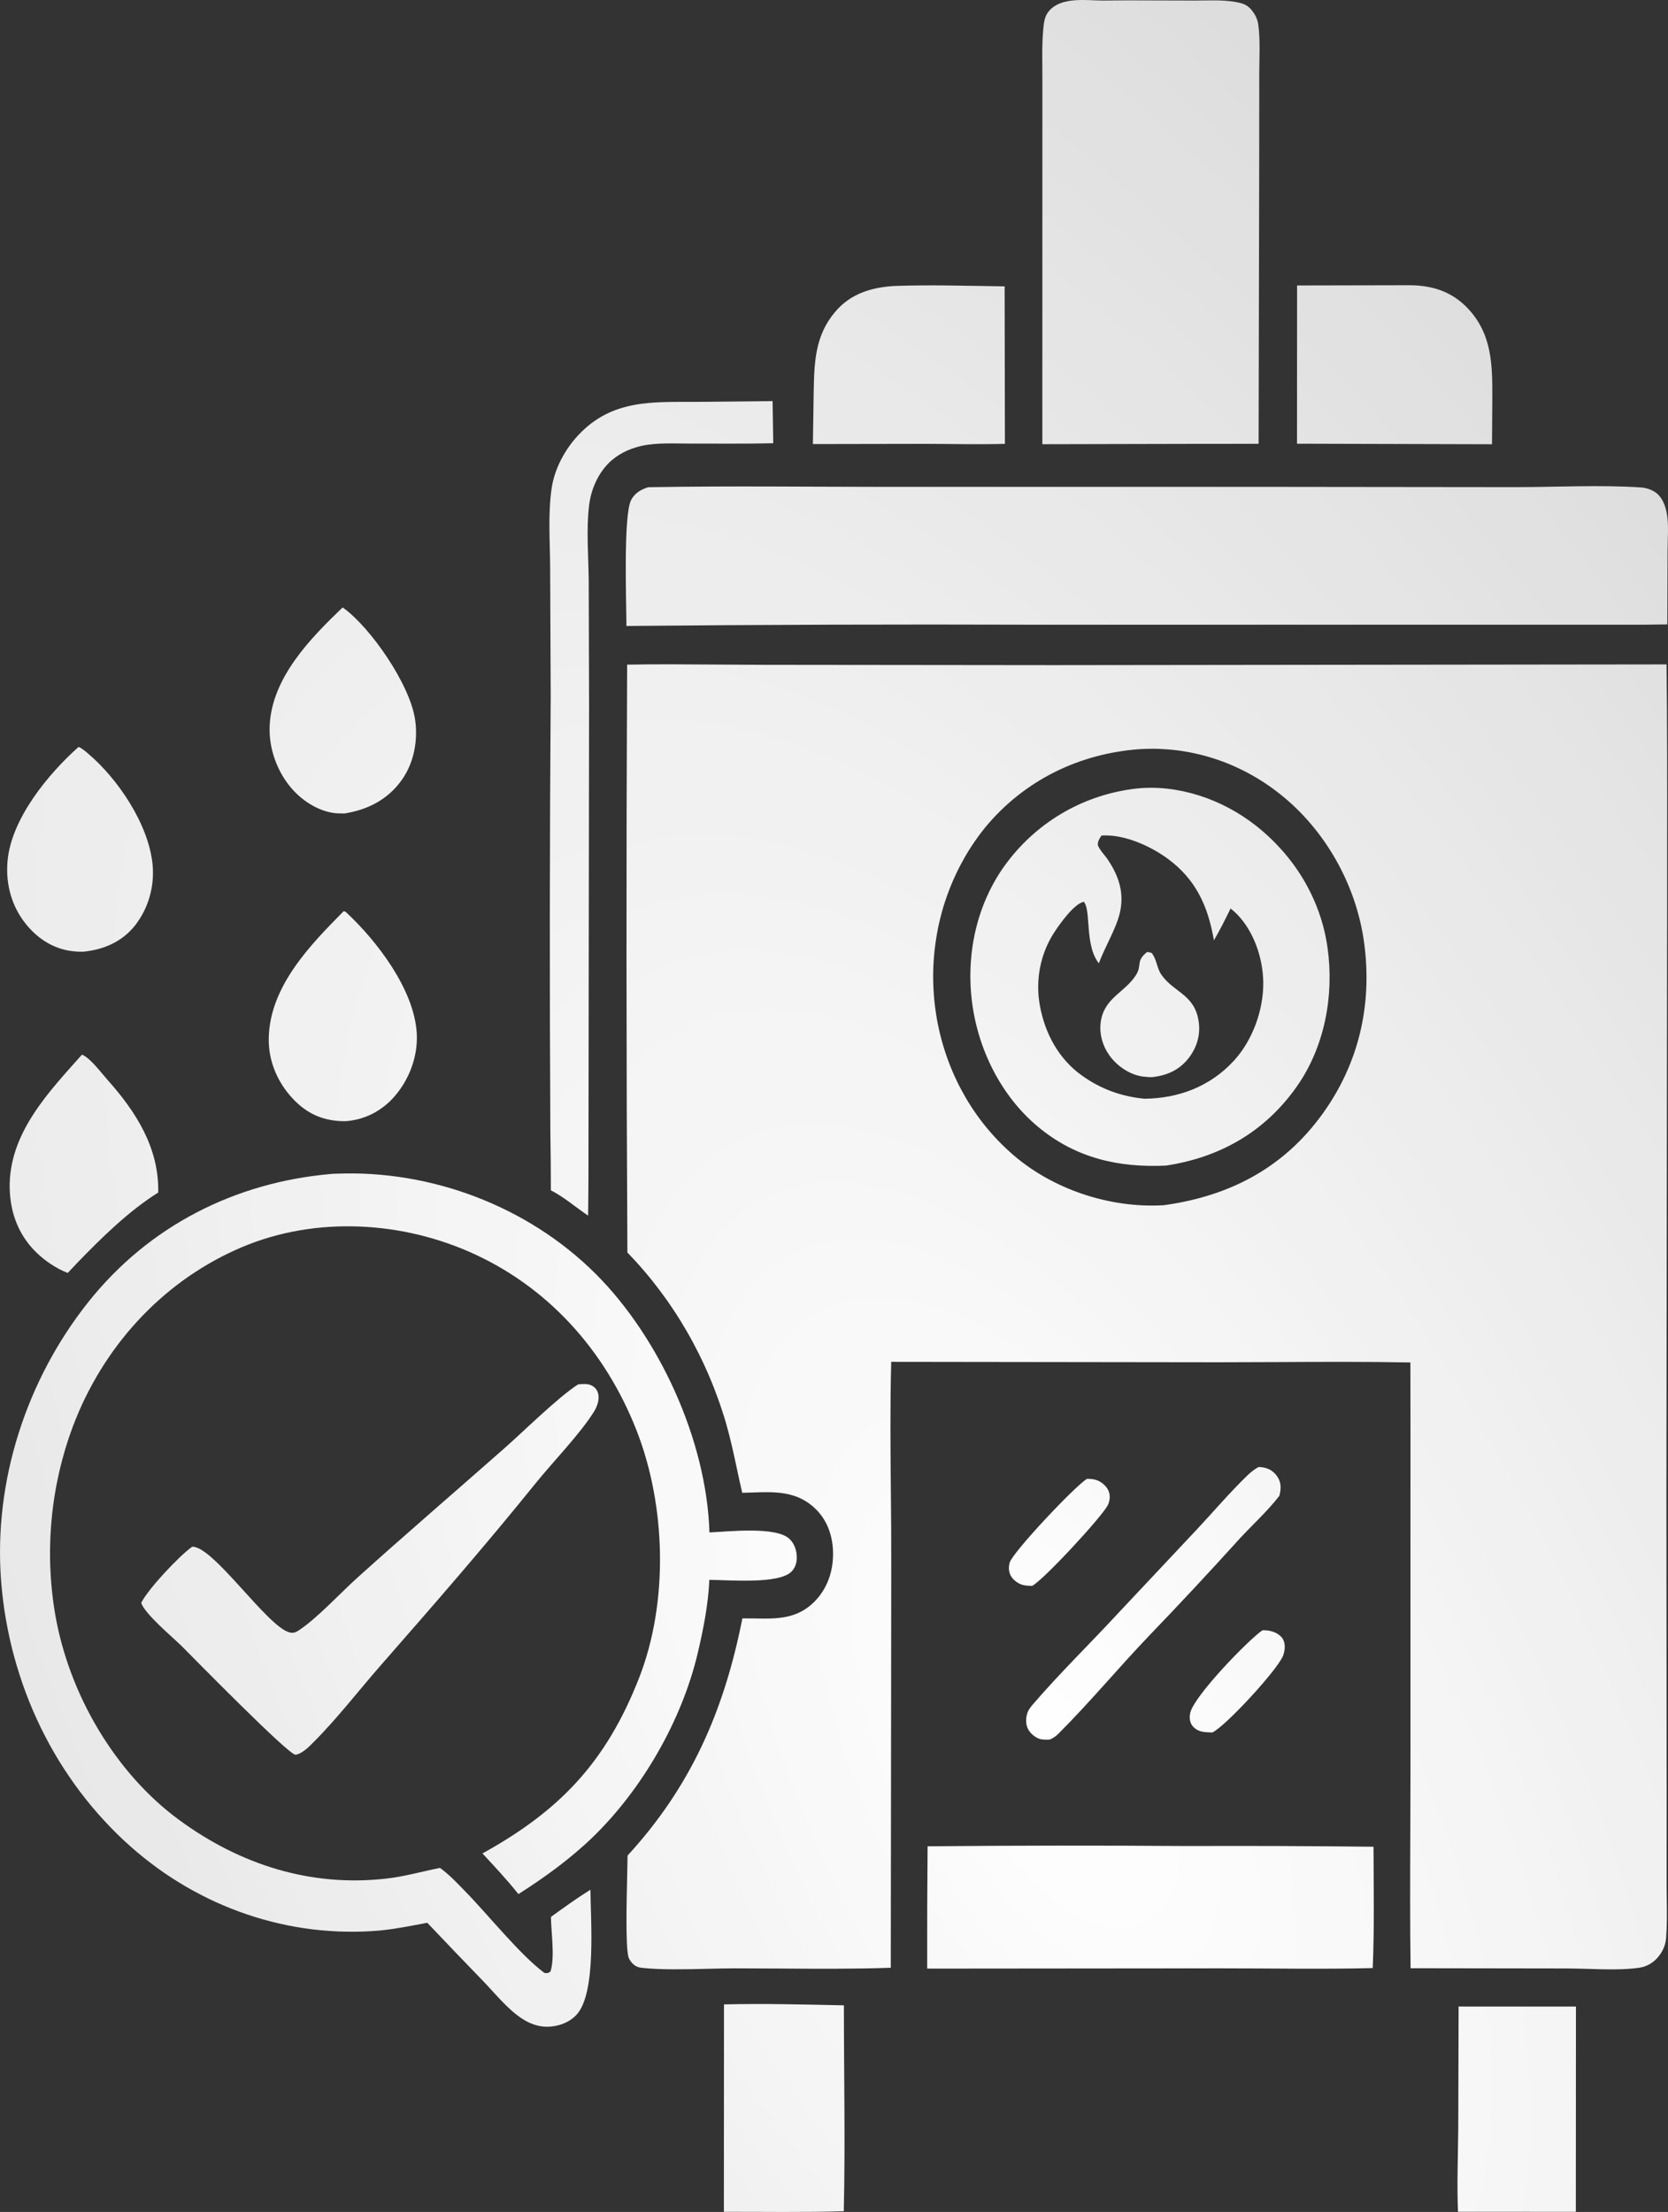
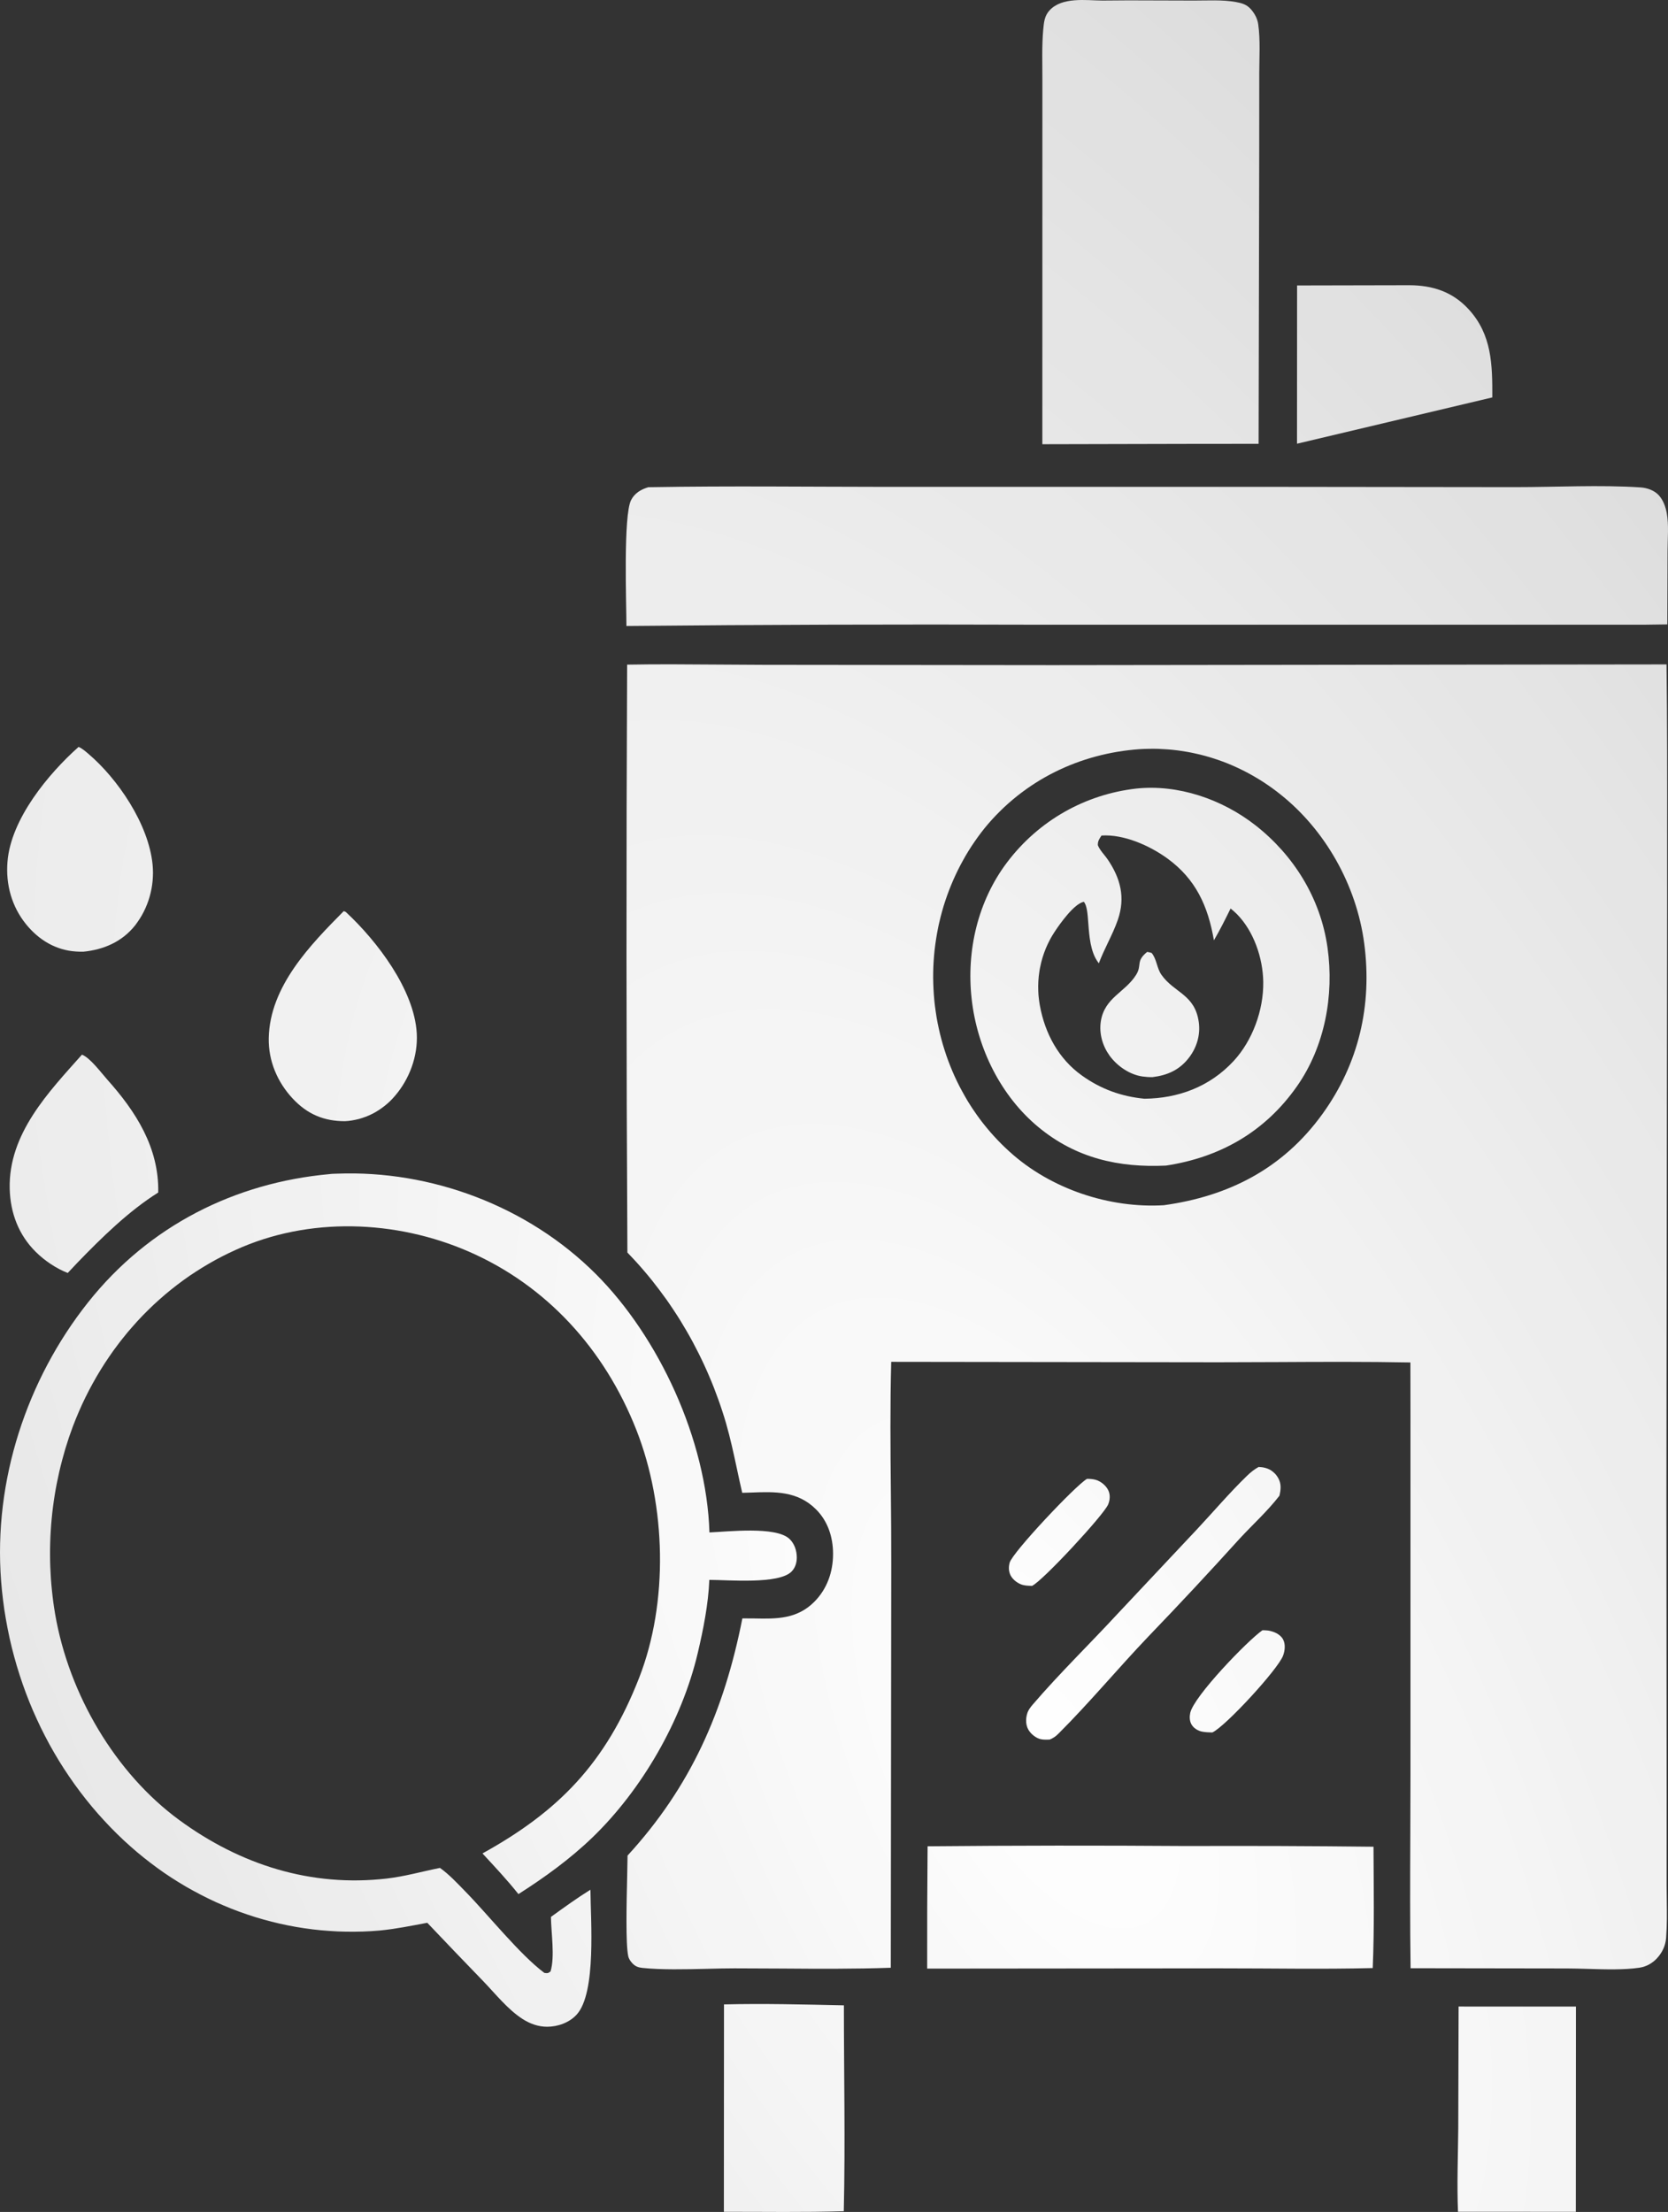
<svg xmlns="http://www.w3.org/2000/svg" viewBox="0 0 43 57" fill="none">
  <rect x="0" y="0" width="43" height="57" fill="#333333" stroke="none" />
  <path d="M32.545 42.01C32.593 42.011 32.64 42.01 32.687 42.017C32.829 42.037 33.002 42.107 33.077 42.246C33.143 42.37 33.125 42.534 33.078 42.662C32.949 43.013 31.596 44.484 31.253 44.644C31.168 44.642 31.081 44.639 30.997 44.624C30.887 44.605 30.765 44.533 30.71 44.426C30.665 44.34 30.663 44.232 30.684 44.138C30.779 43.706 32.175 42.264 32.545 42.01Z" fill="url(#paint0_radial_29_100)" />
  <path d="M28.023 38.108C28.095 38.108 28.176 38.113 28.246 38.133C28.375 38.169 28.52 38.284 28.576 38.415C28.625 38.528 28.614 38.655 28.568 38.767C28.459 39.034 26.874 40.745 26.604 40.867C26.526 40.864 26.443 40.862 26.366 40.842C26.247 40.81 26.116 40.715 26.055 40.601C26.001 40.498 25.998 40.383 26.028 40.27C26.097 40.007 27.734 38.271 28.023 38.108Z" fill="url(#paint1_radial_29_100)" />
  <path d="M32.447 37.802C32.507 37.804 32.563 37.811 32.62 37.827C32.638 37.831 32.655 37.837 32.672 37.843C32.689 37.849 32.706 37.857 32.722 37.865C32.738 37.873 32.754 37.883 32.77 37.892C32.785 37.903 32.8 37.913 32.814 37.925C32.828 37.936 32.842 37.949 32.855 37.962C32.869 37.974 32.881 37.988 32.893 38.002C32.905 38.017 32.916 38.032 32.926 38.047C32.937 38.063 32.947 38.079 32.956 38.096C33.035 38.245 33.02 38.383 32.983 38.543C32.676 38.941 32.293 39.286 31.953 39.654C31.185 40.503 30.404 41.34 29.611 42.164C28.826 42.986 28.088 43.875 27.286 44.675C27.216 44.746 27.148 44.791 27.059 44.828C26.981 44.829 26.896 44.834 26.82 44.815C26.702 44.785 26.575 44.683 26.512 44.574C26.441 44.451 26.439 44.294 26.48 44.159C26.507 44.066 26.563 43.996 26.623 43.925C27.321 43.112 28.098 42.358 28.824 41.572L30.871 39.394C31.295 38.94 31.701 38.462 32.146 38.031C32.239 37.94 32.334 37.865 32.447 37.802Z" fill="url(#paint2_radial_29_100)" />
  <path d="M2.113 27.177C2.326 27.259 2.613 27.65 2.77 27.825C3.495 28.636 4.103 29.57 4.079 30.73C3.321 31.206 2.627 31.885 1.998 32.536L1.746 32.803C1.669 32.773 1.594 32.738 1.521 32.7C1.448 32.661 1.376 32.618 1.307 32.572C1.237 32.526 1.17 32.477 1.105 32.424C1.04 32.371 0.977 32.315 0.917 32.255C0.484 31.824 0.266 31.262 0.25 30.632C0.216 29.209 1.262 28.134 2.113 27.177Z" fill="url(#paint3_radial_29_100)" />
-   <path d="M8.832 15.654C8.841 15.659 8.849 15.664 8.857 15.67C9.551 16.172 10.568 17.631 10.701 18.544C10.779 19.079 10.672 19.65 10.366 20.087C10.001 20.608 9.472 20.869 8.882 20.962C8.833 20.962 8.785 20.962 8.736 20.961C8.284 20.948 7.825 20.67 7.522 20.322C7.147 19.891 6.924 19.287 6.952 18.698C7.009 17.455 8.017 16.435 8.832 15.654Z" fill="url(#paint4_radial_29_100)" />
  <path d="M2.026 19.247C2.119 19.288 2.192 19.352 2.27 19.418C3.028 20.059 3.831 21.229 3.934 22.282C3.937 22.317 3.94 22.351 3.941 22.386C3.943 22.421 3.944 22.456 3.944 22.491C3.944 22.526 3.943 22.56 3.941 22.595C3.939 22.63 3.937 22.665 3.934 22.7C3.93 22.734 3.926 22.769 3.922 22.803C3.917 22.838 3.911 22.872 3.905 22.906C3.898 22.94 3.891 22.974 3.883 23.008C3.875 23.042 3.866 23.076 3.857 23.109C3.847 23.142 3.837 23.175 3.826 23.208C3.814 23.241 3.803 23.273 3.79 23.306C3.777 23.338 3.764 23.37 3.75 23.401C3.736 23.433 3.721 23.464 3.706 23.494C3.69 23.525 3.674 23.555 3.657 23.585C3.64 23.615 3.622 23.644 3.604 23.673C3.586 23.702 3.567 23.731 3.547 23.758C3.528 23.786 3.507 23.814 3.487 23.841C3.147 24.273 2.665 24.473 2.15 24.524C2.085 24.525 2.02 24.524 1.955 24.519C1.443 24.486 1.002 24.225 0.671 23.816C0.304 23.362 0.145 22.798 0.193 22.205C0.281 21.1 1.256 19.931 2.026 19.247Z" fill="url(#paint5_radial_29_100)" />
  <path d="M8.861 23.479C8.913 23.498 8.9 23.487 8.938 23.523C9.711 24.245 10.681 25.497 10.744 26.631C10.776 27.218 10.554 27.805 10.185 28.236C10.165 28.26 10.143 28.284 10.122 28.307C10.1 28.33 10.078 28.352 10.056 28.375C10.033 28.396 10.01 28.418 9.986 28.439C9.963 28.459 9.939 28.48 9.914 28.499C9.89 28.518 9.865 28.537 9.839 28.555C9.814 28.574 9.788 28.591 9.762 28.608C9.736 28.625 9.709 28.641 9.682 28.657C9.655 28.672 9.628 28.687 9.601 28.701C9.573 28.715 9.545 28.728 9.517 28.741C9.488 28.753 9.46 28.765 9.431 28.776C9.402 28.788 9.373 28.798 9.344 28.807C9.315 28.817 9.285 28.826 9.256 28.834C9.226 28.842 9.196 28.849 9.166 28.855C9.136 28.862 9.106 28.867 9.076 28.872C9.046 28.877 9.015 28.881 8.985 28.885C8.954 28.888 8.924 28.89 8.893 28.892C8.355 28.892 7.923 28.715 7.542 28.305C7.155 27.889 6.918 27.346 6.928 26.754C6.953 25.413 8.012 24.337 8.861 23.479Z" fill="url(#paint6_radial_29_100)" />
  <path d="M37.602 51.706L40.627 51.707L40.624 56.996L37.586 56.995C37.557 56.284 37.586 55.566 37.593 54.854L37.602 51.706Z" fill="url(#paint7_radial_29_100)" />
  <path d="M18.664 51.651C19.692 51.626 20.727 51.653 21.755 51.675C21.755 53.441 21.793 55.215 21.752 56.981C20.724 57.013 19.69 56.994 18.661 56.996L18.664 51.651Z" fill="url(#paint8_radial_29_100)" />
-   <path d="M23.051 7.369C23.997 7.335 24.953 7.367 25.899 7.379L25.906 11.438C25.227 11.457 24.543 11.439 23.864 11.438L20.956 11.443L20.976 10.126C20.99 9.34 21.007 8.653 21.53 8.036C21.932 7.56 22.472 7.407 23.051 7.369Z" fill="url(#paint9_radial_29_100)" />
-   <path d="M33.438 7.356L36.337 7.35C36.925 7.353 37.443 7.513 37.864 7.973C38.458 8.623 38.474 9.388 38.471 10.241L38.463 11.448L33.436 11.434L33.438 7.356Z" fill="url(#paint10_radial_29_100)" />
-   <path d="M18.038 10.355L19.917 10.336L19.934 11.422C19.231 11.439 18.526 11.429 17.822 11.431C17.401 11.433 16.934 11.399 16.522 11.494C16.213 11.565 15.91 11.71 15.681 11.944C15.407 12.225 15.236 12.619 15.187 13.019C15.11 13.644 15.171 14.332 15.177 14.963L15.186 18.186L15.17 30.259C15.169 30.614 15.166 30.97 15.161 31.325C14.843 31.112 14.54 30.845 14.201 30.674C14.201 30.168 14.196 29.663 14.188 29.157C14.167 25.409 14.17 21.661 14.197 17.913L14.182 14.602C14.178 13.939 14.124 13.226 14.223 12.572C14.298 12.07 14.567 11.58 14.9 11.222C15.792 10.262 16.868 10.365 18.038 10.355Z" fill="url(#paint11_radial_29_100)" />
-   <path d="M14.905 35.673C15.025 35.666 15.152 35.646 15.262 35.708C15.351 35.758 15.4 35.824 15.424 35.93C15.457 36.084 15.385 36.262 15.306 36.387C14.945 36.962 14.252 37.672 13.808 38.222C12.518 39.822 11.173 41.364 9.822 42.906C9.243 43.567 8.69 44.288 8.072 44.905C7.957 45.021 7.78 45.197 7.619 45.217C7.451 45.237 4.971 42.706 4.674 42.408C4.449 42.189 3.713 41.57 3.641 41.302C3.821 40.942 4.629 40.084 4.954 39.858C5.494 39.831 6.885 41.914 7.462 42.065C7.552 42.088 7.614 42.071 7.691 42.02C8.172 41.707 8.77 41.054 9.22 40.649C10.466 39.528 11.734 38.438 12.991 37.331C13.502 36.881 14.388 36.004 14.905 35.673Z" fill="url(#paint12_radial_29_100)" />
+   <path d="M33.438 7.356L36.337 7.35C36.925 7.353 37.443 7.513 37.864 7.973C38.458 8.623 38.474 9.388 38.471 10.241L33.436 11.434L33.438 7.356Z" fill="url(#paint10_radial_29_100)" />
  <path d="M23.913 47.577C26.14 47.556 28.369 47.554 30.596 47.57C32.2 47.564 33.804 47.57 35.408 47.588C35.412 48.628 35.432 49.677 35.388 50.715C34.079 50.748 32.764 50.721 31.454 50.722L23.902 50.729C23.9 49.678 23.903 48.628 23.913 47.577Z" fill="url(#paint13_radial_29_100)" />
  <path d="M28.419 0.014L29.087 0.009L30.779 0.014C31.131 0.015 31.513 -0.011 31.86 0.052C32.009 0.079 32.135 0.113 32.242 0.232C32.339 0.34 32.415 0.475 32.436 0.625C32.493 1.031 32.464 1.473 32.463 1.883L32.462 3.903L32.446 11.437L30.84 11.438L26.871 11.447L26.872 2.06C26.873 1.632 26.855 1.188 26.894 0.762C26.912 0.572 26.925 0.412 27.055 0.269C27.379 -0.085 27.995 0.011 28.419 0.014Z" fill="url(#paint14_radial_29_100)" />
  <path d="M8.489 30.256C8.557 30.246 8.628 30.247 8.696 30.244C11.098 30.152 13.595 31.067 15.362 32.832C16.98 34.449 18.215 37.094 18.289 39.489C18.764 39.47 20 39.325 20.351 39.655C20.48 39.776 20.541 39.957 20.541 40.139C20.54 40.275 20.498 40.406 20.403 40.5C20.071 40.83 18.777 40.712 18.286 40.712C18.261 41.333 18.13 41.992 17.988 42.595C17.574 44.355 16.535 46.13 15.276 47.346C14.696 47.905 14.035 48.383 13.365 48.809C13.073 48.442 12.754 48.103 12.438 47.761C14.397 46.677 15.614 45.442 16.476 43.237C17.238 41.286 17.17 38.797 16.408 36.855C15.582 34.753 14.076 33.12 12.087 32.253C10.204 31.433 7.96 31.349 6.07 32.211C6.011 32.237 5.953 32.265 5.894 32.293C5.836 32.321 5.778 32.349 5.721 32.379C5.663 32.409 5.606 32.439 5.549 32.47C5.492 32.501 5.436 32.533 5.38 32.566C5.324 32.598 5.268 32.632 5.212 32.666C5.157 32.7 5.102 32.734 5.048 32.77C4.993 32.805 4.939 32.841 4.885 32.878C4.832 32.915 4.778 32.953 4.725 32.991C4.673 33.029 4.62 33.068 4.568 33.108C4.516 33.148 4.465 33.188 4.414 33.229C4.363 33.27 4.312 33.312 4.262 33.354C4.212 33.396 4.163 33.439 4.114 33.483C4.065 33.526 4.016 33.571 3.968 33.615C3.92 33.66 3.873 33.706 3.826 33.752C3.779 33.798 3.732 33.845 3.686 33.892C3.64 33.94 3.595 33.987 3.55 34.036C3.505 34.085 3.461 34.134 3.418 34.184C3.374 34.233 3.331 34.283 3.288 34.334C3.246 34.385 3.204 34.437 3.163 34.489C3.121 34.54 3.081 34.593 3.041 34.646C3.001 34.699 2.961 34.752 2.922 34.806C2.883 34.861 2.845 34.915 2.808 34.97C2.77 35.025 2.733 35.081 2.697 35.136C2.66 35.193 2.625 35.249 2.59 35.306C2.555 35.363 2.52 35.42 2.487 35.478C2.453 35.536 2.42 35.594 2.388 35.653C2.355 35.712 2.324 35.771 2.293 35.83C2.262 35.89 2.232 35.95 2.202 36.01C2.172 36.07 2.143 36.131 2.115 36.192C2.087 36.253 2.06 36.315 2.033 36.377C2.006 36.438 1.98 36.501 1.955 36.563C1.929 36.625 1.905 36.688 1.881 36.751C1.845 36.847 1.811 36.943 1.778 37.039C1.746 37.136 1.715 37.234 1.685 37.331C1.656 37.429 1.628 37.528 1.602 37.627C1.576 37.726 1.551 37.825 1.528 37.925C1.505 38.025 1.484 38.125 1.464 38.226C1.444 38.327 1.426 38.428 1.41 38.529C1.394 38.63 1.379 38.731 1.366 38.834C1.353 38.935 1.341 39.038 1.332 39.14C1.322 39.242 1.314 39.344 1.308 39.447C1.301 39.55 1.297 39.652 1.294 39.755C1.291 39.858 1.289 39.961 1.29 40.063C1.29 40.166 1.292 40.269 1.296 40.371C1.3 40.474 1.305 40.577 1.312 40.679C1.32 40.782 1.328 40.884 1.339 40.986C1.349 41.089 1.362 41.191 1.375 41.292C1.389 41.394 1.405 41.495 1.422 41.597C1.78 43.673 2.982 45.699 4.618 46.898C6.207 48.063 8.027 48.63 9.962 48.409C10.429 48.356 10.881 48.226 11.342 48.134C11.58 48.303 11.788 48.528 11.994 48.739C12.586 49.343 13.4 50.368 14.034 50.84C14.12 50.85 14.12 50.853 14.192 50.803C14.309 50.427 14.207 49.799 14.203 49.397C14.538 49.155 14.87 48.914 15.221 48.696C15.226 49.477 15.378 51.346 14.869 51.911C14.677 52.124 14.376 52.227 14.104 52.227C13.879 52.227 13.668 52.152 13.476 52.03C13.089 51.783 12.774 51.38 12.453 51.048C11.971 50.551 11.492 50.051 11.015 49.548C10.604 49.625 10.2 49.708 9.783 49.748C9.712 49.754 9.64 49.76 9.568 49.764C9.496 49.768 9.425 49.772 9.353 49.774C9.281 49.776 9.209 49.778 9.137 49.778C9.065 49.779 8.993 49.779 8.921 49.777C8.849 49.776 8.778 49.774 8.706 49.771C8.634 49.767 8.562 49.764 8.49 49.758C8.419 49.754 8.347 49.748 8.275 49.741C8.204 49.734 8.132 49.726 8.061 49.718C7.989 49.709 7.918 49.7 7.847 49.689C7.776 49.678 7.705 49.667 7.634 49.655C7.563 49.642 7.492 49.629 7.421 49.615C7.35 49.601 7.28 49.586 7.21 49.57C7.139 49.554 7.069 49.537 6.999 49.519C6.929 49.502 6.86 49.483 6.79 49.463C6.721 49.444 6.651 49.423 6.582 49.402C6.513 49.38 6.444 49.358 6.376 49.335C6.307 49.312 6.239 49.288 6.171 49.263C6.103 49.238 6.035 49.212 5.968 49.186C5.901 49.159 5.833 49.132 5.767 49.103C5.7 49.075 5.633 49.046 5.567 49.016C5.501 48.986 5.435 48.955 5.37 48.923C5.305 48.891 5.239 48.858 5.175 48.825C5.11 48.792 5.046 48.758 4.982 48.722C4.918 48.687 4.855 48.651 4.791 48.615C4.728 48.578 4.666 48.541 4.603 48.502C4.541 48.464 4.479 48.425 4.418 48.385C4.357 48.345 4.296 48.304 4.235 48.263C4.175 48.221 4.115 48.179 4.056 48.136C3.996 48.093 3.937 48.049 3.879 48.004C3.82 47.96 3.762 47.914 3.705 47.868C3.647 47.822 3.59 47.776 3.534 47.728C3.478 47.681 3.422 47.632 3.367 47.583C3.307 47.531 3.248 47.477 3.19 47.423C3.132 47.368 3.074 47.313 3.018 47.258C2.961 47.202 2.904 47.145 2.849 47.088C2.793 47.031 2.738 46.972 2.684 46.913C2.63 46.855 2.576 46.795 2.523 46.735C2.47 46.675 2.418 46.614 2.367 46.553C2.315 46.491 2.265 46.429 2.215 46.366C2.165 46.303 2.115 46.239 2.067 46.175C2.018 46.111 1.971 46.046 1.924 45.981C1.877 45.915 1.83 45.849 1.785 45.782C1.739 45.716 1.695 45.648 1.651 45.581C1.607 45.513 1.564 45.444 1.521 45.375C1.479 45.306 1.438 45.237 1.397 45.167C1.356 45.097 1.316 45.026 1.277 44.955C1.238 44.884 1.2 44.812 1.163 44.74C1.125 44.668 1.089 44.595 1.053 44.522C1.017 44.449 0.983 44.375 0.949 44.301C0.915 44.227 0.881 44.153 0.849 44.078C0.817 44.003 0.786 43.928 0.755 43.852C0.725 43.776 0.695 43.7 0.666 43.623C0.637 43.547 0.61 43.47 0.583 43.393C0.556 43.316 0.53 43.238 0.505 43.16C0.48 43.082 0.455 43.004 0.432 42.925C0.409 42.847 0.386 42.768 0.365 42.689C0.343 42.609 0.323 42.53 0.303 42.45C0.283 42.371 0.265 42.291 0.247 42.211C0.229 42.13 0.212 42.05 0.197 41.969C0.181 41.889 0.166 41.808 0.152 41.727C0.138 41.645 0.125 41.564 0.112 41.483C0.1 41.401 0.089 41.32 0.079 41.238C0.069 41.157 0.059 41.075 0.051 40.993C0.043 40.911 0.035 40.829 0.029 40.747C-0.173 38.148 0.696 35.546 2.265 33.567C3.845 31.574 6.072 30.476 8.489 30.256Z" fill="url(#paint15_radial_29_100)" />
  <path d="M16.713 12.555L16.797 12.554C18.806 12.519 20.82 12.545 22.83 12.546L32.987 12.546L39.06 12.553C40.109 12.553 41.254 12.491 42.293 12.56C42.459 12.571 42.648 12.634 42.766 12.766C42.876 12.889 42.938 13.057 42.968 13.222C43.024 13.527 42.989 13.882 42.989 14.194L42.982 16.09L42.398 16.098L26.669 16.098C23.162 16.086 19.656 16.097 16.149 16.131C16.148 15.53 16.066 13.284 16.269 12.887C16.363 12.703 16.53 12.61 16.713 12.555Z" fill="url(#paint16_radial_29_100)" />
  <path fill-rule="evenodd" clip-rule="evenodd" d="M18.479 17.125C17.708 17.119 16.937 17.113 16.167 17.127C16.143 22.177 16.145 27.227 16.174 32.276C16.247 32.352 16.32 32.429 16.391 32.507C16.462 32.585 16.532 32.664 16.601 32.745C16.67 32.825 16.737 32.907 16.804 32.989C16.87 33.072 16.935 33.156 16.999 33.241C17.063 33.326 17.126 33.411 17.188 33.498C17.249 33.586 17.309 33.673 17.368 33.763C17.427 33.852 17.485 33.941 17.541 34.032C17.597 34.123 17.652 34.215 17.705 34.307C17.759 34.4 17.811 34.494 17.862 34.588C17.913 34.683 17.962 34.778 18.01 34.874C18.039 34.932 18.067 34.99 18.095 35.048C18.114 35.087 18.132 35.126 18.15 35.165C18.195 35.262 18.239 35.361 18.281 35.46C18.324 35.559 18.364 35.659 18.404 35.759C18.443 35.859 18.481 35.961 18.517 36.062C18.554 36.164 18.589 36.266 18.622 36.369C18.656 36.472 18.688 36.575 18.718 36.679C18.829 37.066 18.914 37.459 18.998 37.852C19.042 38.058 19.086 38.264 19.134 38.468C19.213 38.467 19.291 38.464 19.37 38.461C19.971 38.438 20.56 38.416 21.04 38.898C21.34 39.199 21.475 39.607 21.476 40.04C21.476 40.512 21.319 40.947 20.995 41.274C20.546 41.727 20.012 41.717 19.455 41.706C19.35 41.705 19.244 41.703 19.138 41.704C18.664 44.102 17.804 46.044 16.178 47.816C16.177 47.942 16.173 48.13 16.168 48.348C16.152 49.057 16.128 50.089 16.195 50.405C16.211 50.48 16.253 50.539 16.303 50.593C16.379 50.673 16.457 50.7 16.561 50.711C17.049 50.762 17.664 50.748 18.237 50.734C18.481 50.728 18.719 50.722 18.935 50.722C19.336 50.722 19.737 50.725 20.139 50.727C21.081 50.734 22.025 50.74 22.964 50.707L22.976 40.303C22.977 39.689 22.972 39.074 22.966 38.458C22.955 37.335 22.945 36.211 22.975 35.093L31.409 35.104C31.914 35.103 32.419 35.101 32.925 35.099C34.07 35.093 35.216 35.087 36.359 35.109L36.361 36.465L36.361 45.703C36.361 46.217 36.358 46.73 36.357 47.244C36.352 48.403 36.348 49.562 36.364 50.719L40.398 50.725C40.567 50.725 40.749 50.731 40.936 50.736C41.388 50.75 41.868 50.764 42.261 50.706C42.282 50.703 42.303 50.699 42.323 50.694C42.335 50.691 42.347 50.688 42.359 50.685C42.367 50.682 42.376 50.68 42.385 50.677C42.405 50.67 42.425 50.663 42.445 50.654C42.452 50.651 42.459 50.648 42.467 50.645C42.479 50.639 42.491 50.633 42.503 50.627C42.522 50.617 42.541 50.606 42.559 50.594C42.577 50.583 42.594 50.571 42.612 50.557C42.629 50.544 42.646 50.53 42.662 50.516C42.678 50.501 42.694 50.486 42.709 50.47C42.846 50.325 42.935 50.145 42.951 49.94C42.976 49.619 42.972 49.29 42.968 48.963C42.966 48.843 42.964 48.724 42.964 48.605L42.965 46.312L42.959 38.548L42.978 23.299C42.977 22.739 42.978 22.179 42.978 21.619C42.98 20.119 42.981 18.62 42.962 17.121L27.15 17.14L19.688 17.132C19.285 17.131 18.882 17.128 18.479 17.125ZM29.621 19.296C29.541 19.297 29.46 19.3 29.38 19.305C27.847 19.413 26.404 20.094 25.383 21.34C25.354 21.377 25.325 21.414 25.296 21.451C25.267 21.489 25.239 21.526 25.212 21.564C25.184 21.603 25.157 21.641 25.13 21.68C25.103 21.719 25.076 21.758 25.05 21.798C25.024 21.837 24.999 21.877 24.974 21.917C24.949 21.958 24.924 21.998 24.9 22.039C24.876 22.08 24.853 22.121 24.83 22.163C24.806 22.204 24.784 22.246 24.762 22.288C24.739 22.33 24.718 22.372 24.697 22.415C24.675 22.458 24.655 22.501 24.635 22.544C24.614 22.587 24.595 22.631 24.576 22.674C24.556 22.718 24.538 22.762 24.52 22.806C24.501 22.85 24.484 22.895 24.467 22.939C24.449 22.984 24.433 23.029 24.417 23.074C24.401 23.119 24.385 23.164 24.37 23.21C24.355 23.255 24.34 23.301 24.326 23.347C24.312 23.393 24.299 23.439 24.286 23.485C24.273 23.531 24.261 23.578 24.249 23.624C24.237 23.671 24.226 23.718 24.215 23.765C24.208 23.794 24.202 23.823 24.195 23.852C24.192 23.87 24.188 23.888 24.184 23.906C24.174 23.953 24.165 24 24.157 24.047C24.148 24.095 24.14 24.142 24.133 24.19C24.125 24.237 24.118 24.285 24.112 24.333C24.105 24.381 24.099 24.428 24.094 24.476C24.089 24.524 24.084 24.572 24.08 24.62C24.076 24.668 24.072 24.716 24.069 24.765C24.066 24.813 24.063 24.861 24.061 24.909C24.059 24.957 24.058 25.006 24.057 25.054C24.056 25.102 24.056 25.15 24.056 25.198C24.057 25.247 24.057 25.295 24.059 25.343C24.06 25.391 24.062 25.439 24.065 25.488C24.067 25.536 24.07 25.584 24.074 25.632C24.077 25.681 24.082 25.729 24.086 25.777C24.089 25.802 24.091 25.826 24.094 25.851C24.097 25.875 24.099 25.898 24.102 25.922C24.106 25.949 24.109 25.975 24.113 26.002C24.116 26.023 24.119 26.045 24.122 26.067C24.129 26.115 24.136 26.163 24.144 26.211C24.149 26.239 24.154 26.267 24.159 26.295C24.163 26.315 24.167 26.334 24.17 26.354C24.18 26.402 24.189 26.449 24.2 26.497C24.21 26.544 24.221 26.591 24.232 26.639C24.238 26.663 24.244 26.688 24.251 26.712C24.256 26.735 24.262 26.757 24.268 26.779C24.281 26.826 24.294 26.872 24.307 26.919C24.321 26.965 24.335 27.012 24.35 27.058C24.364 27.104 24.38 27.15 24.395 27.195C24.411 27.241 24.427 27.287 24.444 27.332C24.461 27.377 24.478 27.422 24.496 27.467C24.514 27.512 24.532 27.556 24.551 27.601C24.57 27.645 24.589 27.689 24.609 27.733C24.629 27.776 24.649 27.82 24.67 27.863C24.691 27.907 24.713 27.95 24.734 27.992C24.756 28.035 24.779 28.078 24.802 28.119C24.824 28.162 24.848 28.203 24.872 28.245C24.895 28.287 24.92 28.328 24.944 28.369C24.969 28.41 24.995 28.45 25.02 28.49C25.032 28.509 25.045 28.528 25.057 28.547C25.071 28.568 25.085 28.589 25.099 28.61C25.125 28.649 25.152 28.689 25.18 28.727C25.208 28.766 25.236 28.805 25.264 28.843C25.28 28.864 25.296 28.885 25.312 28.906C25.325 28.922 25.338 28.939 25.351 28.956C25.38 28.993 25.41 29.03 25.44 29.066C25.47 29.103 25.501 29.139 25.532 29.175C25.563 29.21 25.594 29.246 25.626 29.28C25.658 29.316 25.69 29.35 25.723 29.384C25.756 29.418 25.788 29.452 25.822 29.485C25.855 29.518 25.889 29.551 25.923 29.583C25.957 29.616 25.992 29.647 26.027 29.679C27.093 30.647 28.613 31.141 30.004 31.057C31.653 30.829 33.069 30.128 34.099 28.696C35.022 27.413 35.38 25.911 35.169 24.312C34.968 22.797 34.154 21.377 33.001 20.465C32.936 20.413 32.871 20.364 32.804 20.315C32.738 20.267 32.67 20.22 32.602 20.175C32.534 20.13 32.465 20.087 32.394 20.045C32.324 20.003 32.253 19.963 32.181 19.924C32.147 19.906 32.112 19.888 32.078 19.87C32.04 19.851 32.002 19.832 31.964 19.814C31.89 19.778 31.817 19.745 31.742 19.713C31.667 19.681 31.592 19.651 31.516 19.623C31.44 19.595 31.363 19.568 31.287 19.544C31.209 19.519 31.132 19.496 31.054 19.475C30.976 19.454 30.898 19.435 30.819 19.418C30.782 19.409 30.745 19.402 30.708 19.394C30.666 19.386 30.624 19.378 30.582 19.371C30.52 19.36 30.458 19.351 30.396 19.342C30.378 19.34 30.361 19.337 30.343 19.335C30.263 19.325 30.183 19.317 30.103 19.311C30.023 19.305 29.942 19.3 29.862 19.297C29.782 19.295 29.701 19.294 29.621 19.296Z" fill="url(#paint17_radial_29_100)" />
  <path fill-rule="evenodd" clip-rule="evenodd" d="M32.366 21.268C31.5 20.59 30.363 20.205 29.287 20.321C27.985 20.471 26.783 21.134 25.958 22.227C25.213 23.216 24.908 24.491 25.049 25.744C25.192 27.024 25.809 28.25 26.769 29.044C27.742 29.85 28.849 30.093 30.058 30.036C31.429 29.828 32.603 29.183 33.44 27.985C34.148 26.971 34.398 25.657 34.222 24.415C34.041 23.134 33.339 22.029 32.366 21.268ZM30.102 22.127C29.637 21.788 28.968 21.493 28.396 21.531C28.341 21.617 28.296 21.673 28.302 21.783C28.342 21.876 28.401 21.949 28.461 22.023C28.493 22.063 28.526 22.104 28.557 22.149C28.885 22.633 29.016 23.126 28.817 23.703C28.747 23.906 28.654 24.1 28.561 24.294C28.478 24.468 28.395 24.643 28.327 24.824L28.302 24.789C28.111 24.524 28.081 24.127 28.056 23.796C28.038 23.544 28.021 23.329 27.94 23.238C27.692 23.287 27.329 23.796 27.189 24.01C27.167 24.044 27.145 24.078 27.124 24.113C27.114 24.13 27.104 24.148 27.094 24.165C27.084 24.183 27.074 24.202 27.064 24.22C27.045 24.256 27.026 24.293 27.009 24.33C26.991 24.367 26.975 24.405 26.959 24.443C26.944 24.481 26.929 24.519 26.915 24.558C26.901 24.597 26.888 24.636 26.876 24.675C26.864 24.715 26.853 24.755 26.843 24.795C26.833 24.835 26.824 24.875 26.816 24.916C26.807 24.956 26.8 24.997 26.794 25.038C26.788 25.079 26.782 25.12 26.778 25.162C26.773 25.203 26.77 25.244 26.768 25.285C26.765 25.327 26.764 25.369 26.764 25.41C26.764 25.451 26.764 25.493 26.766 25.535C26.767 25.561 26.768 25.587 26.77 25.614C26.771 25.629 26.772 25.644 26.773 25.659C26.777 25.7 26.782 25.741 26.787 25.782C26.79 25.806 26.794 25.829 26.797 25.852C26.8 25.87 26.803 25.887 26.806 25.905C26.938 26.639 27.297 27.288 27.882 27.709C28.376 28.065 28.91 28.256 29.502 28.313C30.367 28.305 31.184 28.009 31.802 27.341C32.284 26.82 32.576 26.036 32.566 25.305C32.557 24.679 32.316 23.988 31.884 23.553C31.833 23.502 31.779 23.456 31.724 23.411C31.587 23.689 31.45 23.965 31.294 24.231C31.14 23.337 30.821 22.654 30.102 22.127Z" fill="url(#paint18_radial_29_100)" />
  <path d="M29.573 24.53C29.612 24.534 29.65 24.546 29.688 24.556C29.821 24.716 29.821 24.946 29.939 25.116C30.267 25.588 30.805 25.617 30.904 26.342C30.948 26.666 30.854 26.983 30.664 27.238C30.416 27.571 30.097 27.709 29.712 27.756C29.628 27.758 29.538 27.752 29.454 27.74C29.128 27.695 28.802 27.476 28.603 27.201C28.424 26.953 28.331 26.635 28.378 26.323C28.474 25.703 29 25.579 29.288 25.121C29.447 24.867 29.272 24.773 29.573 24.53Z" fill="url(#paint19_radial_29_100)" />
  <defs>
    <radialGradient id="paint0_radial_29_100" cx="0" cy="0" r="1" gradientUnits="userSpaceOnUse" gradientTransform="translate(26.718 44.666) rotate(55.891) scale(410.147 200.532)">
      <stop stop-color="white" />
      <stop offset="1" stop-color="white" stop-opacity="0" />
    </radialGradient>
    <radialGradient id="paint1_radial_29_100" cx="0" cy="0" r="1" gradientUnits="userSpaceOnUse" gradientTransform="translate(26.718 44.666) rotate(55.891) scale(410.147 200.532)">
      <stop stop-color="white" />
      <stop offset="1" stop-color="white" stop-opacity="0" />
    </radialGradient>
    <radialGradient id="paint2_radial_29_100" cx="0" cy="0" r="1" gradientUnits="userSpaceOnUse" gradientTransform="translate(26.718 44.666) rotate(55.891) scale(410.147 200.532)">
      <stop stop-color="white" />
      <stop offset="1" stop-color="white" stop-opacity="0" />
    </radialGradient>
    <radialGradient id="paint3_radial_29_100" cx="0" cy="0" r="1" gradientUnits="userSpaceOnUse" gradientTransform="translate(26.718 44.666) rotate(55.891) scale(410.147 200.532)">
      <stop stop-color="white" />
      <stop offset="1" stop-color="white" stop-opacity="0" />
    </radialGradient>
    <radialGradient id="paint4_radial_29_100" cx="0" cy="0" r="1" gradientUnits="userSpaceOnUse" gradientTransform="translate(26.718 44.666) rotate(55.891) scale(410.147 200.532)">
      <stop stop-color="white" />
      <stop offset="1" stop-color="white" stop-opacity="0" />
    </radialGradient>
    <radialGradient id="paint5_radial_29_100" cx="0" cy="0" r="1" gradientUnits="userSpaceOnUse" gradientTransform="translate(26.718 44.666) rotate(55.891) scale(410.147 200.532)">
      <stop stop-color="white" />
      <stop offset="1" stop-color="white" stop-opacity="0" />
    </radialGradient>
    <radialGradient id="paint6_radial_29_100" cx="0" cy="0" r="1" gradientUnits="userSpaceOnUse" gradientTransform="translate(26.718 44.666) rotate(55.891) scale(410.147 200.532)">
      <stop stop-color="white" />
      <stop offset="1" stop-color="white" stop-opacity="0" />
    </radialGradient>
    <radialGradient id="paint7_radial_29_100" cx="0" cy="0" r="1" gradientUnits="userSpaceOnUse" gradientTransform="translate(26.718 44.666) rotate(55.891) scale(410.147 200.532)">
      <stop stop-color="white" />
      <stop offset="1" stop-color="white" stop-opacity="0" />
    </radialGradient>
    <radialGradient id="paint8_radial_29_100" cx="0" cy="0" r="1" gradientUnits="userSpaceOnUse" gradientTransform="translate(26.718 44.666) rotate(55.891) scale(410.147 200.532)">
      <stop stop-color="white" />
      <stop offset="1" stop-color="white" stop-opacity="0" />
    </radialGradient>
    <radialGradient id="paint9_radial_29_100" cx="0" cy="0" r="1" gradientUnits="userSpaceOnUse" gradientTransform="translate(26.718 44.666) rotate(55.891) scale(410.147 200.532)">
      <stop stop-color="white" />
      <stop offset="1" stop-color="white" stop-opacity="0" />
    </radialGradient>
    <radialGradient id="paint10_radial_29_100" cx="0" cy="0" r="1" gradientUnits="userSpaceOnUse" gradientTransform="translate(26.718 44.666) rotate(55.891) scale(410.147 200.532)">
      <stop stop-color="white" />
      <stop offset="1" stop-color="white" stop-opacity="0" />
    </radialGradient>
    <radialGradient id="paint11_radial_29_100" cx="0" cy="0" r="1" gradientUnits="userSpaceOnUse" gradientTransform="translate(26.718 44.666) rotate(55.891) scale(410.147 200.532)">
      <stop stop-color="white" />
      <stop offset="1" stop-color="white" stop-opacity="0" />
    </radialGradient>
    <radialGradient id="paint12_radial_29_100" cx="0" cy="0" r="1" gradientUnits="userSpaceOnUse" gradientTransform="translate(26.718 44.666) rotate(55.891) scale(410.147 200.532)">
      <stop stop-color="white" />
      <stop offset="1" stop-color="white" stop-opacity="0" />
    </radialGradient>
    <radialGradient id="paint13_radial_29_100" cx="0" cy="0" r="1" gradientUnits="userSpaceOnUse" gradientTransform="translate(26.718 44.666) rotate(55.891) scale(410.147 200.532)">
      <stop stop-color="white" />
      <stop offset="1" stop-color="white" stop-opacity="0" />
    </radialGradient>
    <radialGradient id="paint14_radial_29_100" cx="0" cy="0" r="1" gradientUnits="userSpaceOnUse" gradientTransform="translate(26.718 44.666) rotate(55.891) scale(410.147 200.532)">
      <stop stop-color="white" />
      <stop offset="1" stop-color="white" stop-opacity="0" />
    </radialGradient>
    <radialGradient id="paint15_radial_29_100" cx="0" cy="0" r="1" gradientUnits="userSpaceOnUse" gradientTransform="translate(26.718 44.666) rotate(55.891) scale(410.147 200.532)">
      <stop stop-color="white" />
      <stop offset="1" stop-color="white" stop-opacity="0" />
    </radialGradient>
    <radialGradient id="paint16_radial_29_100" cx="0" cy="0" r="1" gradientUnits="userSpaceOnUse" gradientTransform="translate(26.718 44.666) rotate(55.891) scale(410.147 200.532)">
      <stop stop-color="white" />
      <stop offset="1" stop-color="white" stop-opacity="0" />
    </radialGradient>
    <radialGradient id="paint17_radial_29_100" cx="0" cy="0" r="1" gradientUnits="userSpaceOnUse" gradientTransform="translate(26.718 44.666) rotate(55.891) scale(410.147 200.532)">
      <stop stop-color="white" />
      <stop offset="1" stop-color="white" stop-opacity="0" />
    </radialGradient>
    <radialGradient id="paint18_radial_29_100" cx="0" cy="0" r="1" gradientUnits="userSpaceOnUse" gradientTransform="translate(26.718 44.666) rotate(55.891) scale(410.147 200.532)">
      <stop stop-color="white" />
      <stop offset="1" stop-color="white" stop-opacity="0" />
    </radialGradient>
    <radialGradient id="paint19_radial_29_100" cx="0" cy="0" r="1" gradientUnits="userSpaceOnUse" gradientTransform="translate(26.718 44.666) rotate(55.891) scale(410.147 200.532)">
      <stop stop-color="white" />
      <stop offset="1" stop-color="white" stop-opacity="0" />
    </radialGradient>
  </defs>
</svg>